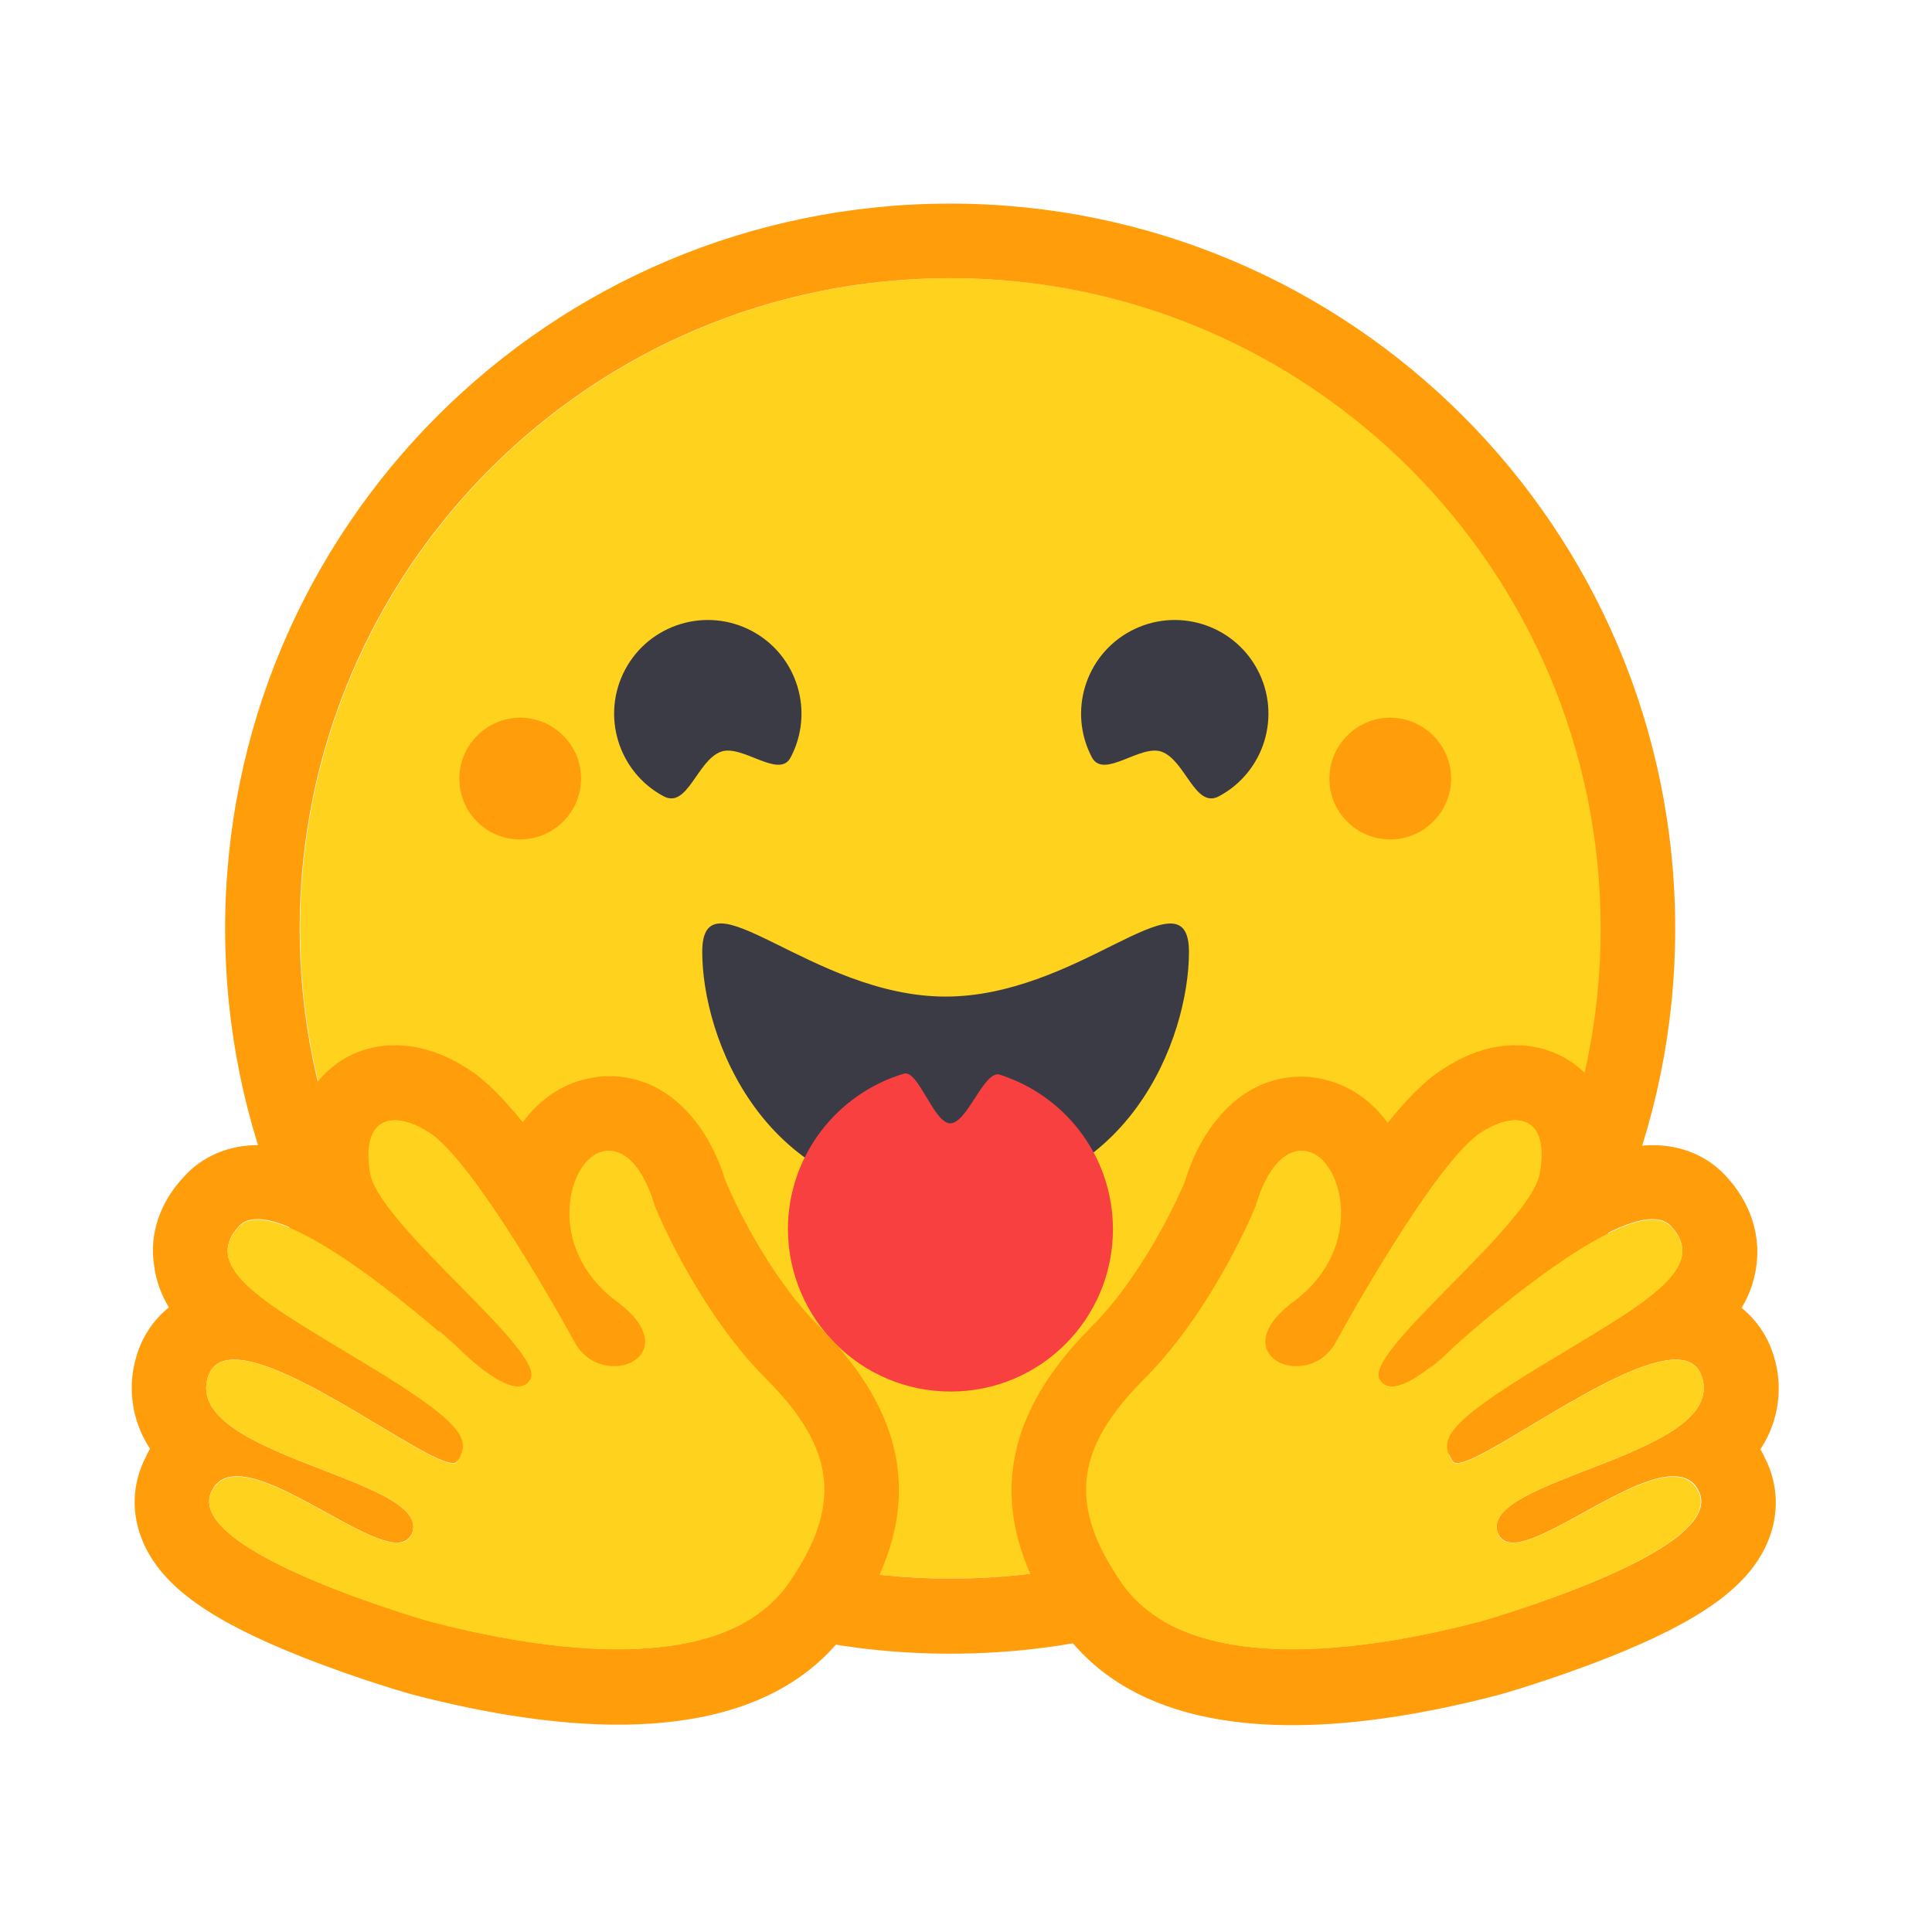
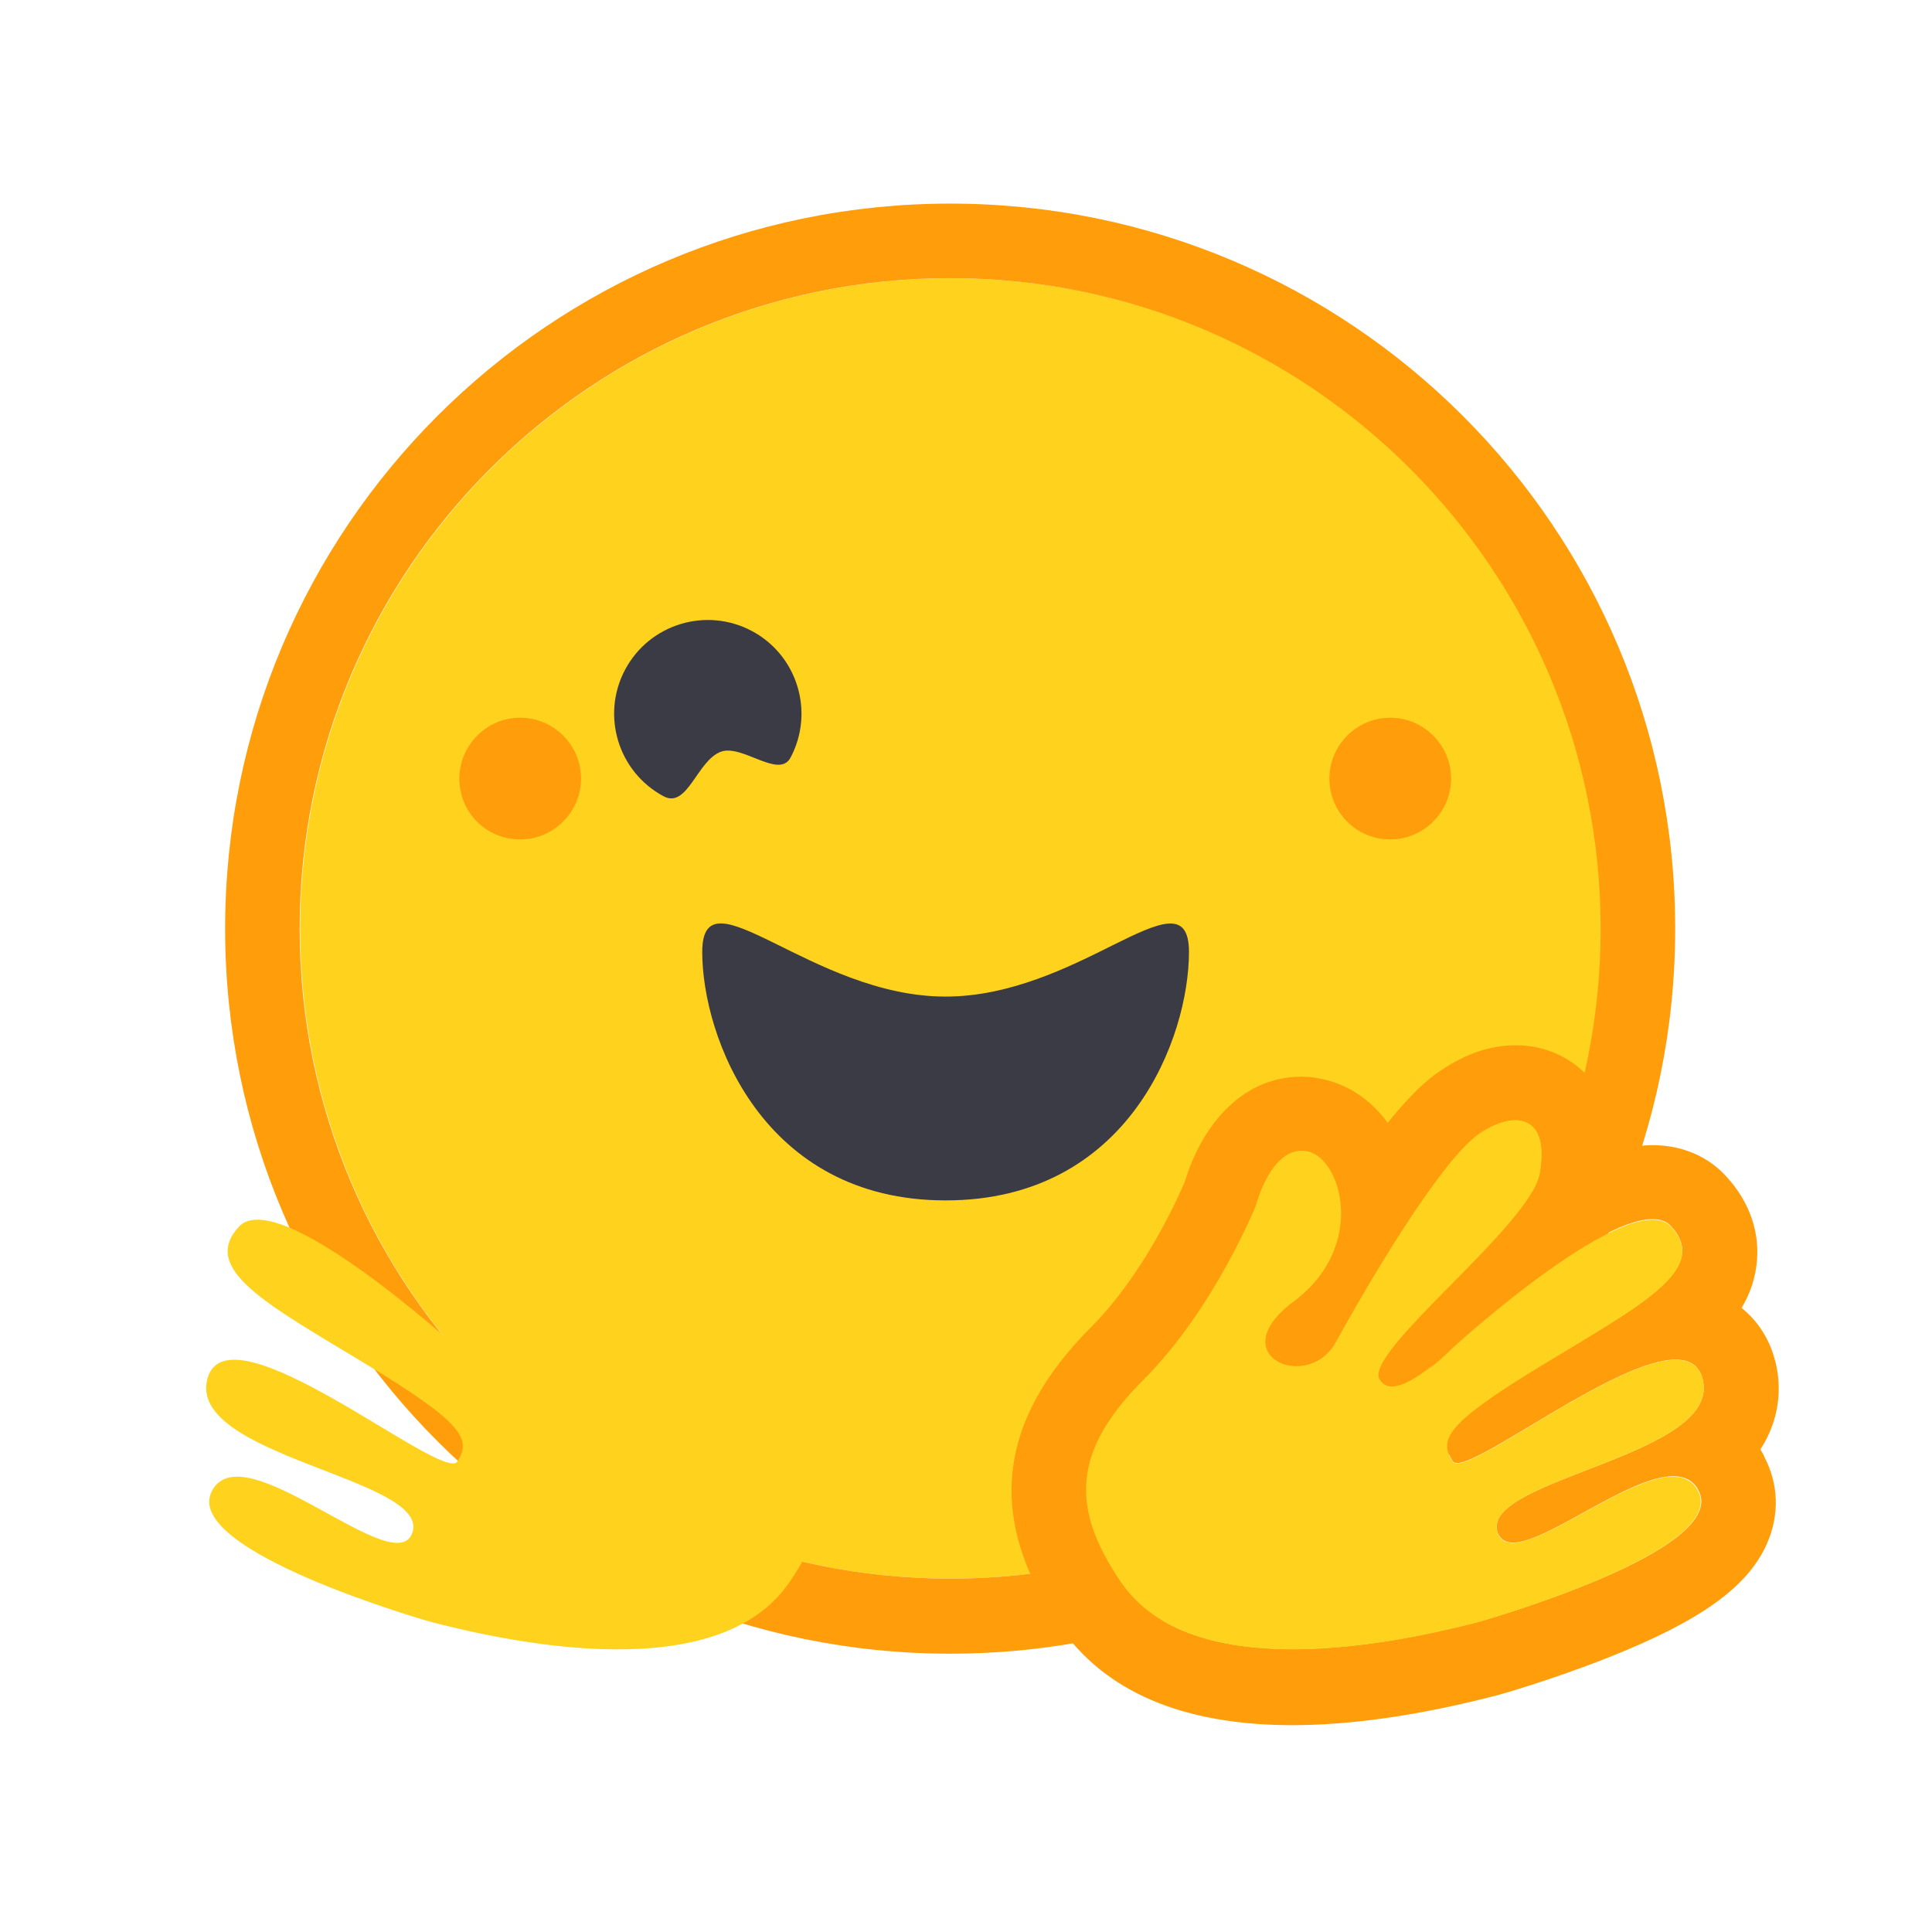
<svg xmlns="http://www.w3.org/2000/svg" width="88" height="88" viewBox="0 0 88 88" fill="none">
  <path d="M43.301 71.905C59.652 71.905 72.931 58.649 72.931 42.276C72.931 25.902 59.652 12.669 43.301 12.669C26.951 12.669 13.672 25.925 13.672 42.299C13.672 58.672 26.928 71.905 43.301 71.905Z" fill="#FFD21E" />
  <path d="M72.908 42.299C72.908 25.948 59.652 12.669 43.278 12.669C26.928 12.669 13.649 25.925 13.649 42.299C13.649 58.672 26.928 71.905 43.301 71.905C59.652 71.905 72.908 58.649 72.908 42.299ZM10.254 42.299C10.254 24.054 25.034 9.274 43.278 9.274C61.523 9.274 76.303 24.054 76.303 42.299C76.303 60.543 61.523 75.323 43.278 75.323C25.057 75.323 10.254 60.543 10.254 42.299Z" fill="#FF9D0B" />
-   <path d="M52.909 34.239C53.994 34.631 54.433 36.848 55.518 36.271C57.597 35.163 58.382 32.576 57.273 30.498C56.165 28.419 53.578 27.634 51.5 28.742C49.422 29.851 48.636 32.438 49.745 34.516C50.299 35.486 51.939 33.892 52.909 34.239Z" fill="#3A3B45" />
  <path d="M32.84 34.239C31.755 34.631 31.316 36.848 30.23 36.271C28.152 35.163 27.367 32.576 28.475 30.498C29.584 28.419 32.17 27.634 34.249 28.742C36.327 29.851 37.112 32.438 36.004 34.516C35.473 35.486 33.81 33.892 32.84 34.239Z" fill="#3A3B45" />
  <path d="M43.071 54.677C51.454 54.677 54.156 47.218 54.156 43.361C54.156 41.375 52.816 41.998 50.669 43.061C48.682 44.054 46.004 45.393 43.071 45.393C36.951 45.393 31.986 39.527 31.986 43.361C31.986 47.194 34.711 54.677 43.071 54.677Z" fill="#3A3B45" />
-   <path d="M43.302 63.383C47.389 63.383 50.692 60.081 50.692 55.993C50.692 52.806 48.682 50.104 45.865 49.065C45.773 49.019 45.657 48.996 45.542 48.95C44.826 48.719 44.064 51.167 43.279 51.167C42.539 51.167 41.824 48.719 41.177 48.903C38.129 49.804 35.888 52.645 35.888 55.993C35.911 60.081 39.214 63.383 43.302 63.383Z" fill="#F94040" />
  <path d="M63.324 38.234C64.848 38.234 66.095 36.987 66.095 35.463C66.095 33.939 64.848 32.691 63.324 32.691C61.8 32.691 60.553 33.939 60.553 35.463C60.553 37.01 61.8 38.234 63.324 38.234Z" fill="#FF9D0B" />
  <path d="M23.695 38.234C25.219 38.234 26.466 36.987 26.466 35.463C26.466 33.939 25.219 32.691 23.695 32.691C22.171 32.691 20.924 33.939 20.924 35.463C20.924 37.01 22.148 38.234 23.695 38.234Z" fill="#FF9D0B" />
-   <path d="M17.991 47.61C16.605 47.61 15.381 48.188 14.527 49.204C13.995 49.85 13.441 50.866 13.395 52.414C12.818 52.252 12.263 52.16 11.732 52.16C10.416 52.16 9.215 52.668 8.384 53.591C7.275 54.769 6.79 56.224 7.021 57.656C7.113 58.349 7.344 58.972 7.691 59.55C6.952 60.15 6.421 60.958 6.167 61.951C5.959 62.714 5.751 64.33 6.836 65.993C6.767 66.108 6.698 66.224 6.652 66.339C6.005 67.586 5.959 68.972 6.536 70.288C7.414 72.274 9.585 73.822 13.788 75.484C16.42 76.524 18.799 77.193 18.822 77.193C22.286 78.094 25.427 78.556 28.152 78.556C33.14 78.556 36.72 77.032 38.775 74.006C42.078 69.157 41.616 64.723 37.32 60.427C34.942 58.049 33.371 54.561 33.048 53.799C32.378 51.536 30.646 49.019 27.736 49.019C27.482 49.019 27.251 49.042 26.997 49.088C25.727 49.296 24.619 50.012 23.81 51.12C22.956 50.058 22.125 49.204 21.362 48.719C20.231 47.98 19.099 47.61 17.991 47.61ZM17.991 51.028C18.43 51.028 18.961 51.213 19.538 51.582C21.362 52.737 24.873 58.764 26.143 61.12C26.582 61.905 27.297 62.228 27.967 62.228C29.284 62.228 30.3 60.912 28.083 59.273C24.734 56.778 25.912 52.691 27.505 52.437C27.575 52.437 27.644 52.414 27.713 52.414C29.168 52.414 29.792 54.908 29.792 54.908C29.792 54.908 31.662 59.619 34.895 62.829C38.105 66.039 38.29 68.626 35.935 72.067C34.341 74.422 31.27 75.115 28.129 75.115C24.873 75.115 21.547 74.353 19.677 73.868C19.584 73.845 8.199 70.635 9.654 67.886C9.885 67.425 10.3 67.24 10.785 67.24C12.818 67.24 16.513 70.265 18.083 70.265C18.43 70.265 18.683 70.104 18.799 69.757C19.469 67.332 8.522 66.316 9.446 62.806C9.608 62.182 10.046 61.928 10.67 61.928C13.349 61.928 19.376 66.639 20.623 66.639C20.716 66.639 20.785 66.616 20.831 66.547C21.455 65.531 21.108 64.815 16.674 62.113C12.217 59.411 9.1 57.794 10.878 55.855C11.086 55.624 11.363 55.531 11.732 55.531C14.434 55.531 20.831 61.351 20.831 61.351C20.831 61.351 22.563 63.152 23.602 63.152C23.833 63.152 24.041 63.06 24.18 62.829C24.919 61.582 17.321 55.832 16.882 53.453C16.582 51.836 17.067 51.028 17.991 51.028Z" fill="#FF9D0B" />
  <path d="M35.958 72.067C38.313 68.626 38.129 66.039 34.919 62.829C31.709 59.619 29.815 54.908 29.815 54.908C29.815 54.908 29.122 52.183 27.529 52.437C25.935 52.691 24.757 56.778 28.106 59.273C31.454 61.767 27.436 63.476 26.166 61.12C24.873 58.764 21.362 52.737 19.538 51.582C17.714 50.428 16.443 51.074 16.859 53.453C17.298 55.832 24.896 61.582 24.157 62.829C23.418 64.076 20.808 61.374 20.808 61.374C20.808 61.374 12.656 53.938 10.878 55.878C9.1 57.818 12.217 59.434 16.674 62.136C21.131 64.838 21.478 65.554 20.831 66.57C20.208 67.586 10.37 59.296 9.446 62.806C8.522 66.316 19.469 67.332 18.799 69.757C18.129 72.182 11.086 65.162 9.654 67.91C8.222 70.635 19.584 73.868 19.677 73.891C23.372 74.838 32.702 76.847 35.958 72.067Z" fill="#FFD21E" />
  <path d="M69.028 47.61C70.414 47.61 71.638 48.188 72.492 49.204C73.023 49.85 73.578 50.866 73.624 52.414C74.201 52.252 74.755 52.16 75.286 52.16C76.603 52.16 77.804 52.668 78.635 53.591C79.72 54.769 80.205 56.224 79.998 57.679C79.905 58.372 79.674 58.995 79.328 59.573C80.067 60.173 80.598 60.981 80.852 61.974C81.06 62.737 81.268 64.353 80.182 66.016C80.252 66.131 80.321 66.247 80.367 66.362C81.014 67.609 81.06 68.995 80.483 70.311C79.605 72.297 77.434 73.845 73.231 75.507C70.598 76.547 68.22 77.216 68.197 77.216C64.733 78.117 61.592 78.579 58.867 78.579C53.878 78.579 50.299 77.055 48.243 74.029C44.941 69.18 45.403 64.746 49.698 60.45C52.077 58.072 53.648 54.584 53.971 53.822C54.641 51.559 56.373 49.042 59.282 49.042C59.536 49.042 59.767 49.065 60.021 49.111C61.291 49.319 62.4 50.035 63.208 51.144C64.063 50.081 64.894 49.227 65.656 48.742C66.788 47.98 67.919 47.61 69.028 47.61ZM69.028 51.028C68.589 51.028 68.058 51.213 67.481 51.582C65.656 52.737 62.146 58.764 60.876 61.12C60.437 61.905 59.721 62.228 59.051 62.228C57.735 62.228 56.719 60.912 58.936 59.273C62.285 56.778 61.107 52.691 59.513 52.437C59.444 52.437 59.375 52.414 59.306 52.414C57.851 52.414 57.227 54.908 57.227 54.908C57.227 54.908 55.356 59.619 52.123 62.829C48.913 66.039 48.728 68.626 51.084 72.067C52.678 74.422 55.749 75.115 58.89 75.115C62.146 75.115 65.472 74.353 67.342 73.868C67.434 73.845 78.82 70.635 77.365 67.886C77.134 67.425 76.718 67.24 76.21 67.24C74.178 67.24 70.483 70.265 68.912 70.265C68.566 70.265 68.312 70.104 68.197 69.757C67.527 67.332 78.473 66.316 77.55 62.806C77.388 62.182 76.949 61.928 76.326 61.928C73.647 61.928 67.619 66.639 66.372 66.639C66.28 66.639 66.21 66.616 66.164 66.547C65.541 65.531 65.887 64.815 70.321 62.113C74.778 59.411 77.896 57.794 76.118 55.855C75.91 55.624 75.633 55.531 75.263 55.531C72.561 55.531 66.164 61.351 66.164 61.351C66.164 61.351 64.432 63.152 63.393 63.152C63.162 63.152 62.954 63.06 62.816 62.829C62.077 61.582 69.675 55.832 70.113 53.453C70.437 51.836 69.952 51.028 69.028 51.028Z" fill="#FF9D0B" />
  <path d="M51.061 72.067C48.706 68.626 48.89 66.039 52.1 62.829C55.31 59.619 57.204 54.908 57.204 54.908C57.204 54.908 57.897 52.183 59.49 52.437C61.084 52.691 62.262 56.778 58.913 59.273C55.564 61.767 59.583 63.476 60.853 61.12C62.146 58.764 65.656 52.737 67.458 51.582C69.282 50.428 70.552 51.074 70.137 53.453C69.698 55.832 62.1 61.582 62.839 62.829C63.578 64.076 66.188 61.374 66.188 61.374C66.188 61.374 74.34 53.938 76.118 55.878C77.896 57.818 74.778 59.434 70.321 62.136C65.864 64.838 65.518 65.554 66.165 66.57C66.788 67.586 76.626 59.296 77.55 62.806C78.474 66.316 67.527 67.332 68.197 69.757C68.866 72.182 75.91 65.162 77.342 67.91C78.774 70.635 67.412 73.868 67.319 73.891C63.647 74.838 54.317 76.847 51.061 72.067Z" fill="#FFD21E" />
</svg>